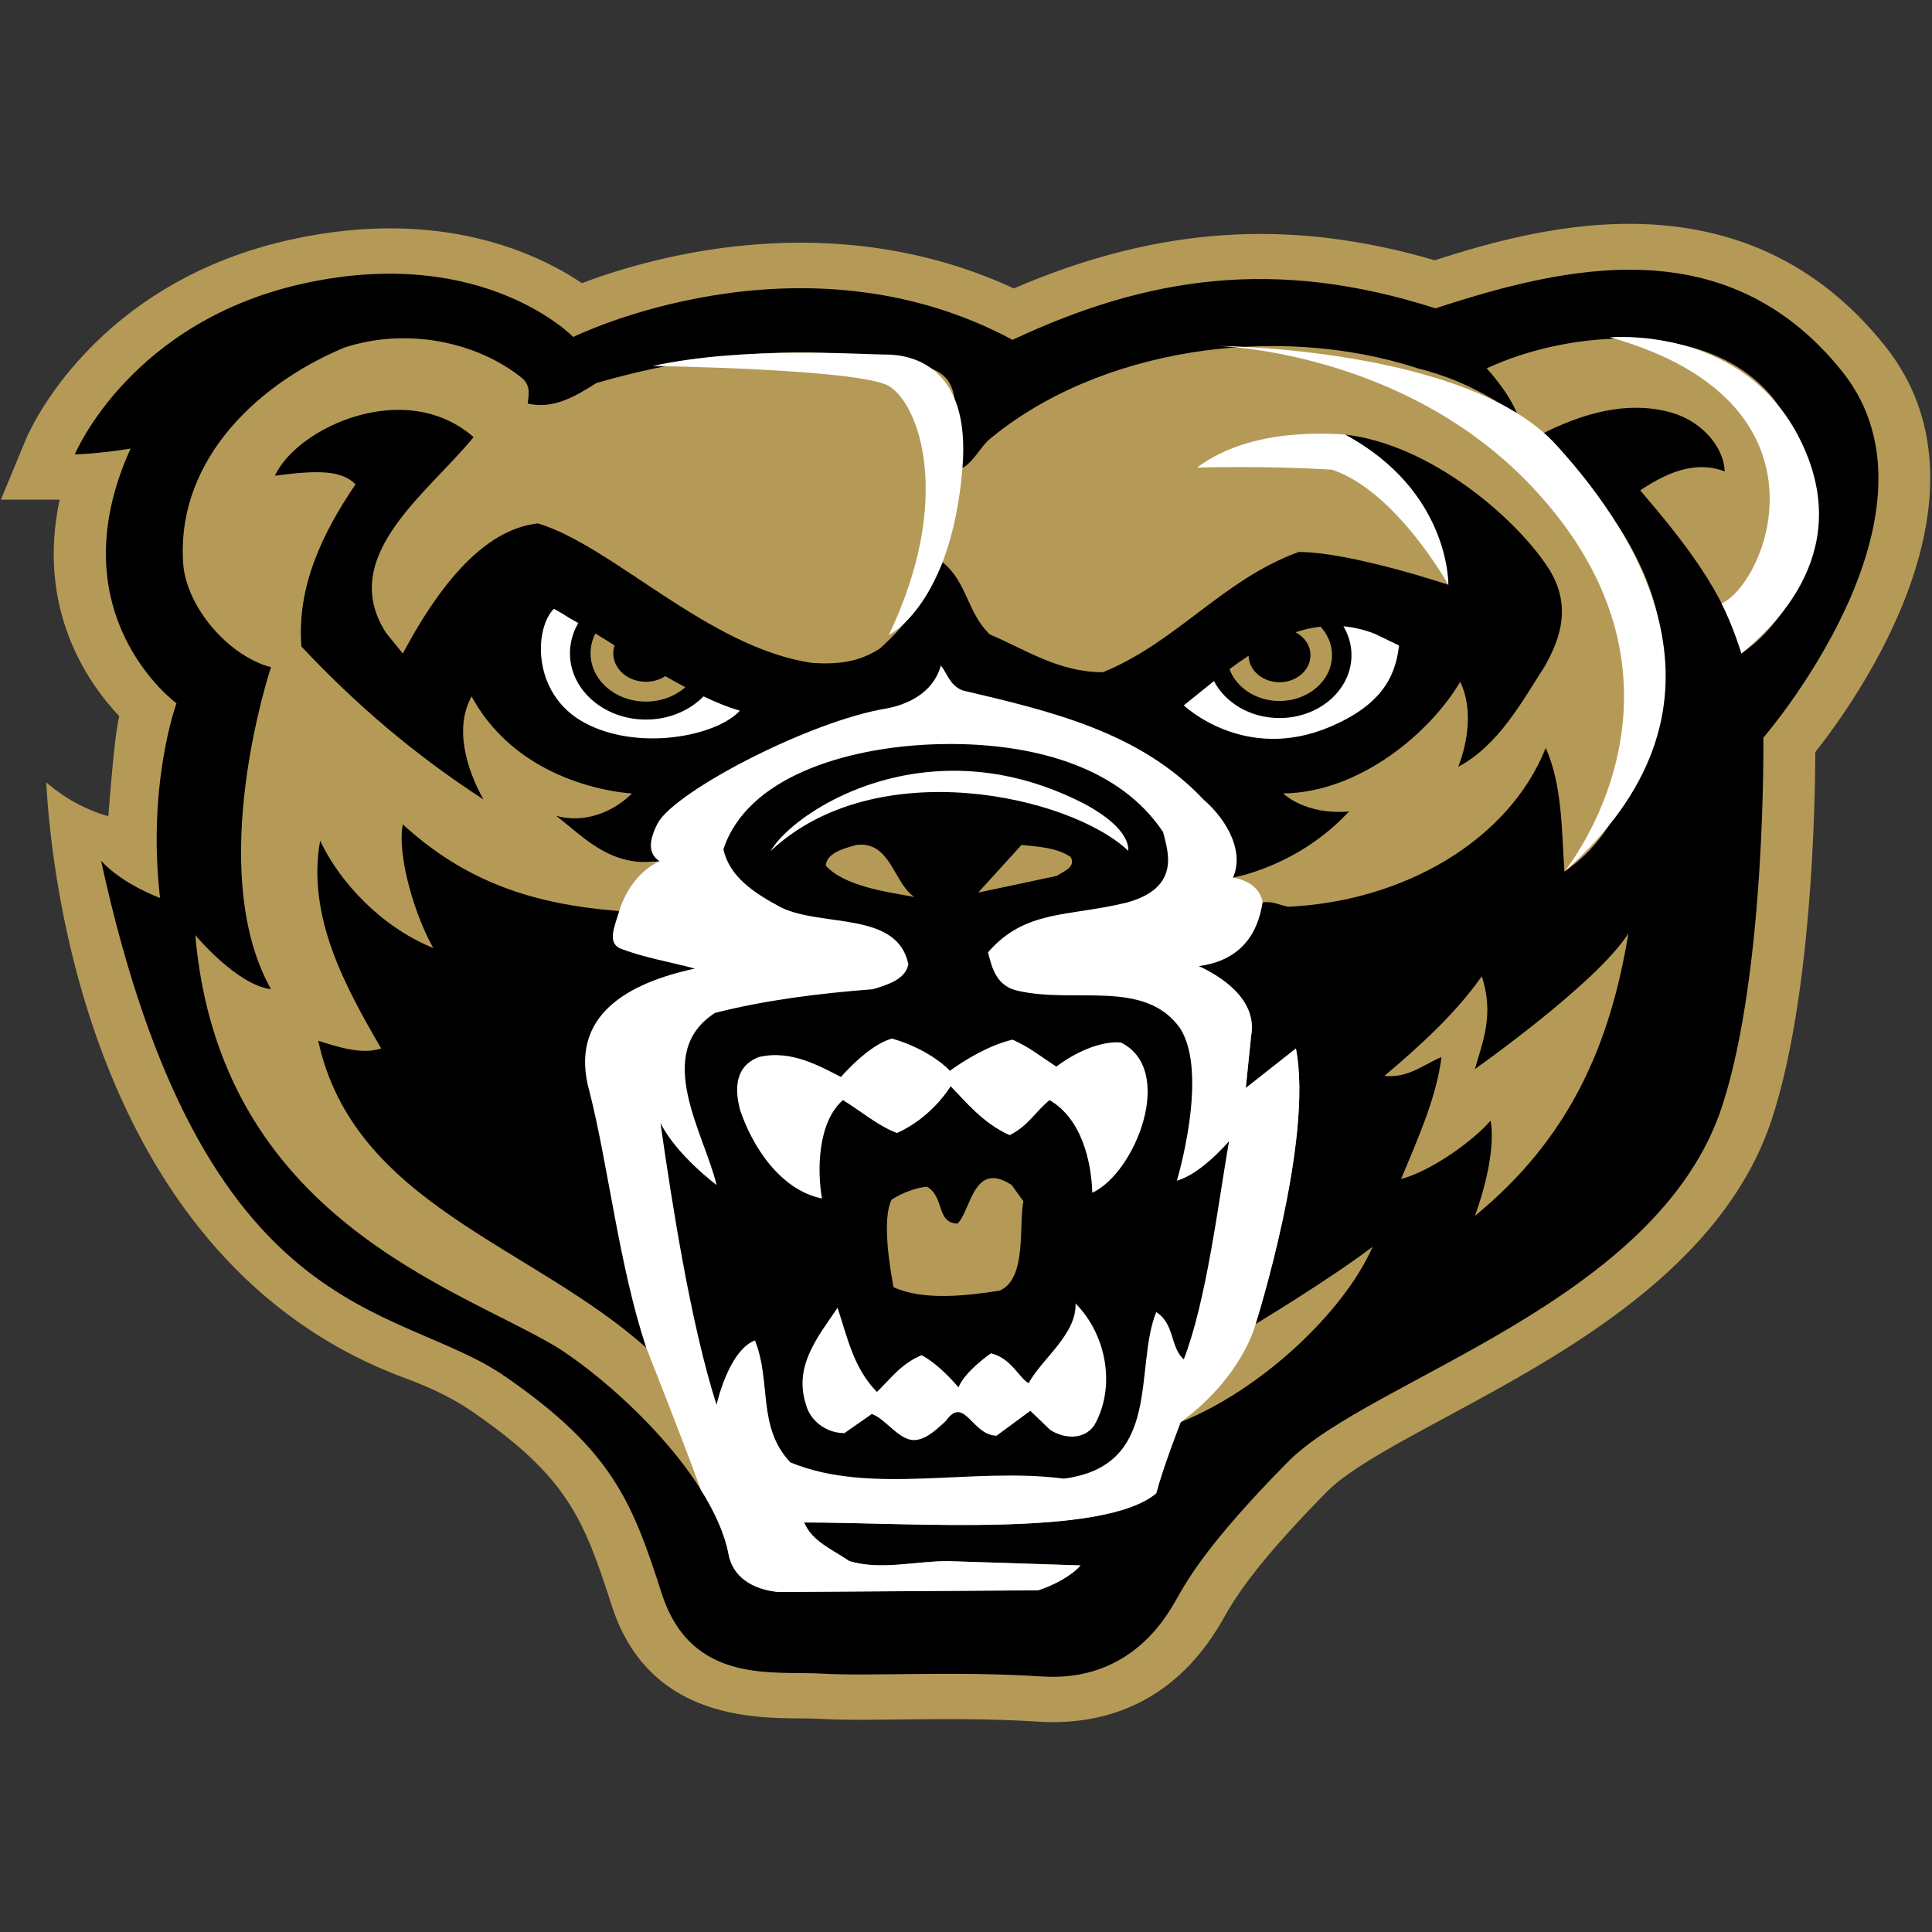
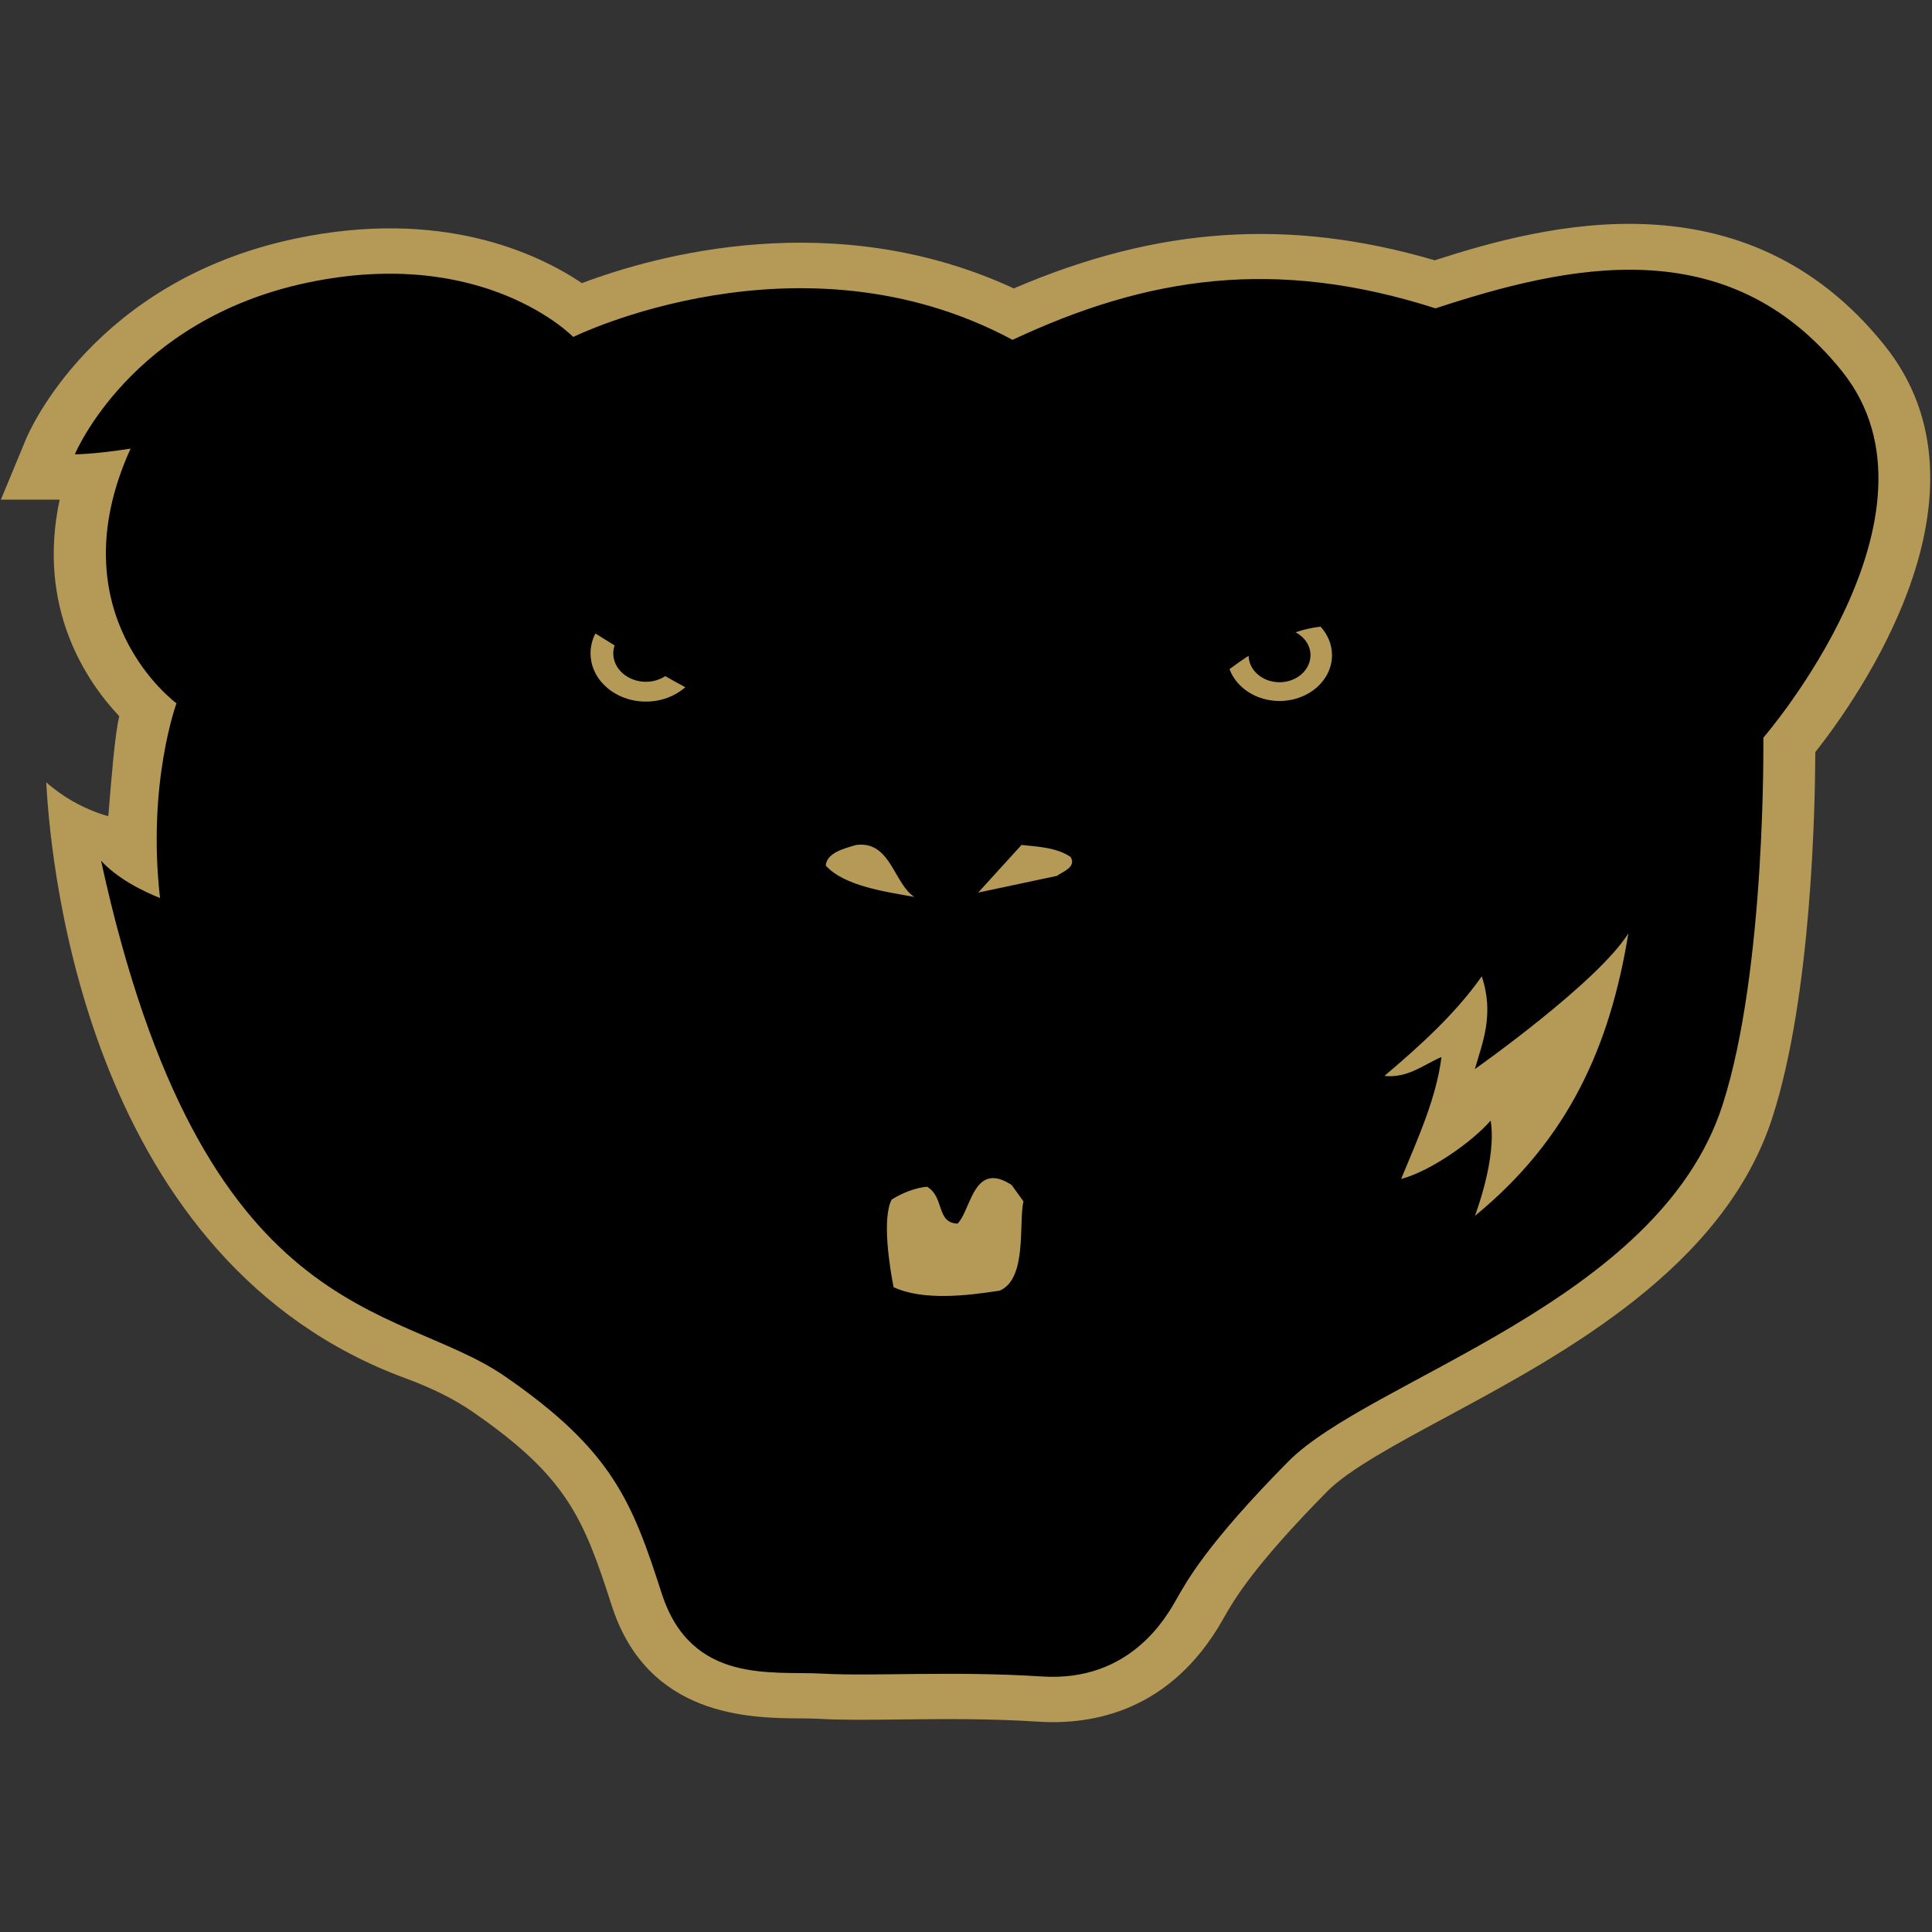
<svg xmlns="http://www.w3.org/2000/svg" width="250px" height="250px" viewBox="0 0 250 250" version="1.1">
  <rect x="0" y="0" width="250" height="250" fill="#333333" stroke="none" />
  <title>OAK</title>
  <desc>Created with Sketch.</desc>
  <defs />
  <g id="Page-1" stroke="none" stroke-width="1" fill="none" fill-rule="evenodd">
    <g id="OAK" fill-rule="nonzero">
      <g id="Group" transform="translate(0, 28)">
        <path d="M10.092,119.757 C7.764,120.956 5.984,122.58 5.984,122.58 C6.619,110.635 11.696,60.448 52.52,45.444 C55.979,44.17 58.8,42.748 61.107,41.159 C73.386,32.714 75.516,27.354 79.165,16.031 C83.807,1.616 97.068,1.504 103.438,1.453 C104.378,1.447 105.266,1.441 105.967,1.399 C108.884,1.23 112.37,1.269 116.409,1.314 C121.819,1.375 127.951,1.444 134.345,1.03 C141.534,0.565 151.505,2.465 158.178,14.144 C158.238,14.256 158.413,14.558 158.413,14.558 C159.619,16.677 162.129,21.092 171.746,30.827 C174.543,33.665 180.733,36.996 187.281,40.522 C202.381,48.66 223.063,59.802 229.334,79.169 C234.427,94.897 234.874,119.422 234.898,126.484 C240.353,133.39 259.25,159.928 243.86,179.123 C225.77,201.679 199.762,194.671 185.653,190.132 C166.886,195.631 149.847,194.508 131.189,186.491 C107.975,197.237 84.789,190.754 75.304,187.176 C69.396,191.135 56.984,196.881 38.235,192.94 C12.116,187.451 3.716,167.845 3.372,167.015 L0.118,159.161 L7.718,159.161 C4.707,145.072 11.255,135.555 15.433,131.131 C14.847,128.779 14.37,122.493 14.016,118.205 C14.016,118.205 12.421,118.558 10.092,119.757" id="Shape" fill="#B59A57" transform="translate(124.945, 97.906) scale(-1, 1) rotate(-180) translate(-124.945, -97.906) " />
        <path d="M22.836,132.873 C22.836,132.873 7.141,144.354 16.898,165.834 C12.231,165.095 9.685,165.095 9.685,165.095 C9.685,165.095 16.898,182.502 39.809,187.315 C62.717,192.131 74.175,180.28 74.175,180.28 C74.175,180.28 103.447,194.722 131.022,179.908 C148.415,188.058 164.965,190.649 185.753,183.984 C202.723,189.54 223.513,194.353 238.363,175.835 C253.212,157.316 228.177,128.429 228.177,128.429 C228.177,128.429 228.552,98.37 222.876,80.835 C214.6,55.281 177.265,45.468 166.66,34.725 C156.057,23.984 153.508,19.171 152.236,16.946 C150.965,14.727 146.298,6.209 134.841,6.948 C123.386,7.688 112.781,6.948 106.417,7.317 C100.049,7.688 89.447,5.837 85.626,17.692 C81.808,29.54 79.264,36.207 65.264,45.836 C51.263,55.466 26.232,52.132 13.08,112.501 C15.88,109.436 20.701,107.691 20.707,107.688 C19.018,122.501 22.836,132.873 22.836,132.873" id="Shape" fill="#000000" transform="translate(126.377, 97.942) scale(-1, 1) rotate(-180) translate(-126.377, -97.942) " />
-         <path d="M229.352,170.341 C234.321,163.898 235.273,156.322 233.871,148.211 C231.965,144.211 229.416,139.989 225.347,137.211 C223.181,145.101 217.835,151.768 212.238,158.324 C215.291,160.323 219.109,162.321 223.181,160.766 C223.054,163.876 220.381,166.99 216.817,168.209 C210.709,170.211 204.345,168.101 199.382,165.543 C209.308,155.99 218.088,143.543 214.273,129.213 C211.217,122.213 210.072,114.212 202.436,108.991 C202.055,114.432 202.182,120.1 200.019,124.988 C195.18,112.877 181.436,105.102 166.669,104.435 C165.524,104.655 164.633,105.214 163.361,104.987 C162.977,102.768 161.896,97.656 155.088,96.768 C157.761,95.545 162.745,92.565 161.896,87.749 L161.201,80.988 L167.69,86.103 C170.012,74.185 162.467,50.434 162.467,50.434 C162.467,50.434 171.918,56.129 177.618,60.435 C173.797,51.766 162.959,41.822 152.774,37.749 C152.774,37.749 150.475,31.852 149.617,28.546 C142.742,22.769 117.563,24.786 104.051,24.768 C105.069,22.323 107.613,21.323 109.905,19.768 C113.98,18.548 118.433,19.768 122.634,19.768 L139.812,19.212 C138.671,17.881 136.381,16.658 134.342,15.991 L100.741,15.77 C97.306,16.102 94.757,17.769 94.25,20.767 C92.341,30.436 80.439,42.046 72.169,47.378 C59.313,55.157 28.47,64.046 25.268,100.766 C25.268,100.766 30.611,94.322 35.067,93.767 C26.346,109.323 35.067,135.433 35.067,135.433 C29.593,136.879 24.377,142.988 23.74,148.435 C22.595,161.21 32.14,171.543 44.485,176.767 C52.441,179.415 61.666,177.654 67.65,172.766 C68.668,171.766 68.414,170.767 68.287,169.544 C71.719,168.768 74.522,170.544 77.195,172.21 C89.414,175.767 104.816,177.766 118.049,174.544 C126.963,173.877 121.743,165.767 124.543,161.21 C125.815,161.878 126.836,163.765 127.848,164.767 C141.978,176.655 165.143,180.097 183.472,174.101 C188.178,172.878 191.169,171.452 196.325,168.209 C195.201,171.081 192.38,174.101 192.38,174.101 C203.073,179.098 220.955,180.562 229.352,170.341" id="Shape" fill="#B59A57" transform="translate(129.053, 96.884) scale(-1, 1) rotate(-180) translate(-129.053, -96.884) " />
-         <path d="M159.546,147.455 L165.403,152.177 L143.126,169.675 L122.764,178.009 L120.538,174.678 C120.538,174.678 87.127,162.456 82.989,155.233 C78.854,148.01 85.348,149.565 85.348,149.565 C85.348,149.565 81.717,148.234 80.125,143.122 L77.265,135.51 L71.535,123.567 L83.626,86.624 C83.626,86.624 88.97,73.124 90.667,68.274 C92.425,65.487 93.73,62.676 94.256,60.01 C94.763,57.012 97.309,55.345 100.744,55.013 L134.345,55.233 C136.384,55.901 138.674,57.123 139.818,58.455 L122.637,59.011 C118.439,59.011 113.983,57.791 109.908,59.011 C107.619,60.569 105.075,61.568 104.055,64.011 C117.569,64.029 142.745,62.012 149.62,67.788 C150.478,71.095 152.78,76.992 152.78,76.992 C160.842,82.919 162.473,89.677 162.473,89.677 C162.473,89.677 170.019,113.428 167.693,125.346 L161.204,120.231 L161.899,126.992 C162.751,131.808 157.764,134.788 155.091,136.011 C161.899,136.899 162.984,142.011 163.367,144.233 C163.367,144.233 163.255,146.83 159.546,147.455" id="Shape" fill="#FFFFFF" transform="translate(119.836, 116.511) scale(-1, 1) rotate(-180) translate(-119.836, -116.511) " />
        <path d="M51.98,25.042 C44.779,24.866 37.544,29.272 35.569,33.562 C41.301,32.784 44.228,32.895 46.011,34.67 C41.686,41.007 38.373,48.005 39.011,55.674 C46.137,63.228 53.519,69.559 62.557,75.448 C60.392,71.559 58.739,66.225 61.03,62.114 C67.501,74.076 81.775,74.67 81.775,74.67 C79.226,77.224 75.415,78.562 71.979,77.562 C75.922,80.671 79.105,84.229 85.344,83.449 C83.687,82.337 84.09,80.521 85.107,78.518 C87.401,74.356 104.833,65.281 114.738,63.672 C118.409,62.969 120.975,61.003 121.744,58.114 C122.633,59.225 122.889,60.67 124.542,61.336 C135.868,64.003 147.45,66.67 155.724,75.448 C159.158,78.448 160.944,82.502 159.542,85.557 C159.542,85.557 167.942,84.168 174.561,77.001 C168.897,77.501 166.038,74.67 166.038,74.67 C176.093,74.557 185.232,66.581 188.946,60.227 C190.599,63.561 189.964,68.003 188.693,71.226 C193.907,68.448 196.938,62.8 199.869,58.247 C202.094,54.358 203.474,49.91 200.019,45.002 C195.942,39.004 185.23,29.545 174.051,28.23 C181.049,33.339 186.274,39.784 187.417,47.674 C187.417,47.674 174.793,43.427 168.048,43.427 C158.25,46.985 152.266,55.097 142.721,58.986 C136.992,58.986 132.794,56.094 128.087,54.094 C125.158,51.316 125.158,47.316 121.978,44.763 C120.175,48.894 117.457,52.669 113.893,55.891 C111.218,57.669 108.417,58.005 105.111,57.783 C91.68,55.836 79.376,42.69 69.618,39.729 C63.511,40.395 57.743,46.024 52.122,56.563 L49.955,53.896 C43.595,44.007 55.302,35.893 61.283,28.561 C58.519,26.148 55.254,25.122 51.98,25.042 L51.98,25.042 Z M124.371,68.291 C122.964,68.257 121.57,68.276 120.214,68.339 C109.364,68.837 96.67,72.559 93.613,81.893 C94.377,85.446 97.562,87.555 101.121,89.447 C106.469,92 116.14,89.891 117.542,96.783 C117.157,98.78 114.741,99.45 112.96,100.005 C105.834,100.561 99.152,101.397 92.538,103.063 C84.387,108.283 91.192,118.782 92.722,125.335 C92.722,125.335 87.599,121.528 85.467,117.335 C86.995,128.002 89.411,143.445 92.722,153.781 C92.722,153.781 94.251,146.783 97.685,145.447 C99.848,150.783 97.944,156.665 102.269,161.226 C112.706,165.555 125.816,161.779 137.652,163.335 C150.507,161.668 146.687,149.001 149.618,141.778 C152.037,143.336 151.399,146.334 153.18,147.892 C156.109,140.338 157.631,127.78 159.033,119.671 C159.033,119.671 155.473,123.895 152.288,124.779 C152.288,124.779 156.488,110.837 152.67,105.005 C148.088,98.672 139.179,101.889 131.796,100.227 C128.996,99.672 128.36,97.338 127.85,95.225 C132.688,89.674 138.137,90.654 145.781,88.799 C152.871,86.864 151.114,82.127 150.505,79.671 C144.937,71.308 134.23,68.523 124.371,68.291 L124.371,68.291 Z M52.118,78.671 C51.356,82.78 53.715,90.56 56.069,94.674 C49.45,92.005 43.972,86.227 41.427,80.779 C39.648,90.669 44.803,99.865 49.319,107.667 C46.775,108.559 43.341,107.339 41.178,106.672 C45.757,127.784 68.666,133.06 83.621,146.392 C80.12,135.838 78.721,122.895 76.302,113.337 C73.438,103.341 81.396,99.169 89.923,97.333 C86.613,96.447 83.177,95.894 80.12,94.674 C78.636,93.802 79.484,92.041 80.12,89.893 C68.922,89.007 60.268,86.113 52.118,78.671 L52.118,78.671 Z" id="Shape" fill="#000000" transform="translate(118.841, 94.214) rotate(-360) translate(-118.841, -94.214) " />
        <path d="M170.876,53.085 C169.771,53.215 168.696,53.464 167.643,53.812 C168.795,54.425 169.576,55.515 169.576,56.778 C169.576,58.711 167.783,60.281 165.569,60.281 C163.382,60.281 161.609,58.752 161.567,56.855 C160.727,57.401 159.905,57.983 159.1,58.582 C159.973,60.974 162.539,62.708 165.569,62.708 C169.317,62.708 172.362,60.051 172.362,56.778 C172.362,55.382 171.801,54.097 170.876,53.085 L170.876,53.085 Z M77.046,53.971 C76.645,54.754 76.415,55.621 76.415,56.529 C76.415,59.986 79.624,62.786 83.585,62.786 C85.576,62.786 87.379,62.071 88.681,60.926 C87.821,60.469 86.958,59.991 86.086,59.491 C85.385,59.945 84.527,60.223 83.585,60.223 C81.248,60.223 79.356,58.57 79.356,56.529 C79.356,56.177 79.424,55.843 79.53,55.519 C79.511,55.51 79.496,55.498 79.477,55.486 C78.66,54.976 77.851,54.471 77.046,53.971 L77.046,53.971 Z M111.585,81.299 C111.338,81.289 111.075,81.301 110.797,81.335 C109.27,81.782 106.977,82.337 106.851,84.007 C109.267,86.673 114.613,87.391 118.303,88.06 C115.797,86.391 115.306,81.451 111.585,81.299 L111.585,81.299 Z M132.183,81.335 L126.577,87.502 L136.76,85.338 C137.526,84.777 139.304,84.226 138.541,82.893 C136.757,81.671 134.343,81.56 132.183,81.335 L132.183,81.335 Z M210.709,92.782 C206.637,99.225 190.848,110.337 190.848,110.337 C191.803,106.948 193.4,103.339 191.74,98.336 C188.306,103.228 183.601,107.448 179.143,111.223 C182.197,111.557 184.362,109.672 186.525,108.781 C185.887,114.004 183.471,119.335 181.305,124.557 C185.123,123.555 190.531,119.724 192.888,117.004 C193.714,121.946 190.848,129.338 190.848,129.338 C203.071,119.337 208.355,107.223 210.709,92.782 L210.709,92.782 Z M128.573,124.449 C125.799,124.366 125.354,128.891 123.904,130.338 C121.103,130.224 122.249,126.893 119.958,125.562 C118.556,125.673 116.778,126.335 115.381,127.224 C114.108,129.669 115.123,136.002 115.63,138.56 C119.448,140.338 125.175,139.667 129.375,139.003 C132.939,137.449 131.796,130.34 132.432,127.449 L130.905,125.335 C129.974,124.731 129.213,124.468 128.573,124.449 L128.573,124.449 Z" id="Shape" fill="#B59A57" transform="translate(143.562, 96.392) rotate(-360) translate(-143.562, -96.392) " />
-         <path d="M209.17,15.61 C208.648,15.625 208.353,15.652 208.353,15.652 C238.049,23.986 228.717,47.316 222.777,50.094 C224.263,53.056 225.346,56.563 225.346,56.563 C227.912,54.321 239.535,45.101 233.811,30.839 C227.847,15.989 212.831,15.5 209.17,15.61 Z M157.443,16.761 C157.443,16.761 181.46,17.25 198.172,34.912 C222.357,60.464 202.435,84.78 202.435,84.78 C225.96,63.989 212.869,42.154 201.35,29.542 C189.836,16.933 157.443,16.761 157.443,16.761 Z M102.714,17.643 C97.091,17.69 90.412,18.059 84.472,19.356 C84.472,19.356 111.198,19.729 115.016,21.951 C118.834,24.172 123.503,36.39 115.016,54.17 C115.016,54.168 123.087,50.281 124.542,32.56 C125.625,19.356 117.989,17.874 114.593,17.874 C112.897,17.874 108.335,17.596 102.714,17.642 L102.714,17.643 Z M171.506,28.122 C165.54,28.035 159.458,29.095 154.898,32.506 C154.898,32.506 163.808,32.228 172.393,32.784 C180.667,35.562 187.417,47.674 187.417,47.674 C187.417,47.674 187.67,35.562 174.051,28.23 C173.208,28.175 172.36,28.134 171.506,28.122 L171.506,28.122 Z M71.672,50.778 C69.134,53.312 68.772,61.8 75.618,65.513 C82.457,69.221 92.594,67.349 95.738,63.969 C94.242,63.527 92.661,62.887 91.035,62.114 C89.232,63.948 86.572,65.112 83.585,65.112 C78.155,65.112 73.752,61.269 73.752,56.529 C73.752,55.121 74.144,53.797 74.833,52.623 C72.421,51.29 74.125,52.145 71.672,50.778 L71.672,50.778 Z M173.838,53.044 C174.503,54.162 174.882,55.433 174.882,56.778 C174.882,61.269 170.709,64.914 165.564,64.914 C161.792,64.914 158.549,62.95 157.087,60.128 C155.734,61.201 154.434,62.276 153.18,63.276 C153.18,63.276 161.026,70.784 172.154,66.032 C178.587,63.278 180.573,59.73 181.032,55.529 L177.939,54.029 C176.538,53.476 175.177,53.164 173.838,53.044 L173.838,53.044 Z M123.37,71.735 C111.058,71.75 101.849,78.448 99.725,82.115 C113.373,69.308 138.48,74.975 145.988,82.086 C145.988,82.086 146.798,78.364 136.567,74.31 C131.922,72.47 127.476,71.731 123.37,71.735 Z M115.442,106.392 C112.387,107.172 108.825,111.356 108.825,111.356 C106.153,110.023 102.395,107.781 98.195,108.781 C95.013,110.003 95.075,113.057 95.779,115.668 C97.306,120.221 100.897,125.975 106.37,127.086 C105.737,123.613 105.764,117.243 109.074,114.351 C111.428,115.796 113.663,117.726 116.08,118.612 C120.695,116.53 123.012,112.559 123.012,112.559 C124.987,114.586 127.217,117.364 130.653,118.89 C133.101,117.641 133.896,115.938 135.808,114.351 C140.003,116.798 141.216,122.337 141.344,126.34 C146.94,123.755 152.189,110.421 145.034,106.894 C142.233,106.67 138.857,108.358 136.695,110.02 C134.056,108.3 133.418,107.641 131.035,106.53 C128.01,107.225 124.83,109.17 122.918,110.559 C122.918,110.559 120.538,107.875 115.442,106.392 Z M139.176,140.669 C139.304,144.672 134.88,147.754 133.099,150.979 C131.83,150.283 130.905,147.781 128.232,147.114 C128.232,147.114 124.827,149.448 124.032,151.53 C124.032,151.53 121.645,148.612 119.255,147.363 C116.551,148.474 115.125,150.559 113.47,152.114 C110.418,149.001 109.649,145.003 108.376,141.225 C105.831,145.003 102.651,148.781 104.304,153.781 C104.814,155.779 106.851,157.446 109.267,157.446 C110.988,156.255 112.808,154.97 112.808,154.97 C114.647,155.6 116.372,158.513 118.462,158.337 C120.055,158.197 121.488,156.665 122.379,155.89 C124.793,152.443 125.787,157.777 128.964,157.777 L133.324,154.559 L135.868,157.008 C137.523,158.115 140.196,158.448 141.593,156.446 C144.396,151.556 143.253,144.785 139.176,140.669 L139.176,140.669 Z" id="Shape" fill="#FFFFFF" transform="translate(152.685, 86.972) rotate(-360) translate(-152.685, -86.972) " />
      </g>
    </g>
  </g>
</svg>